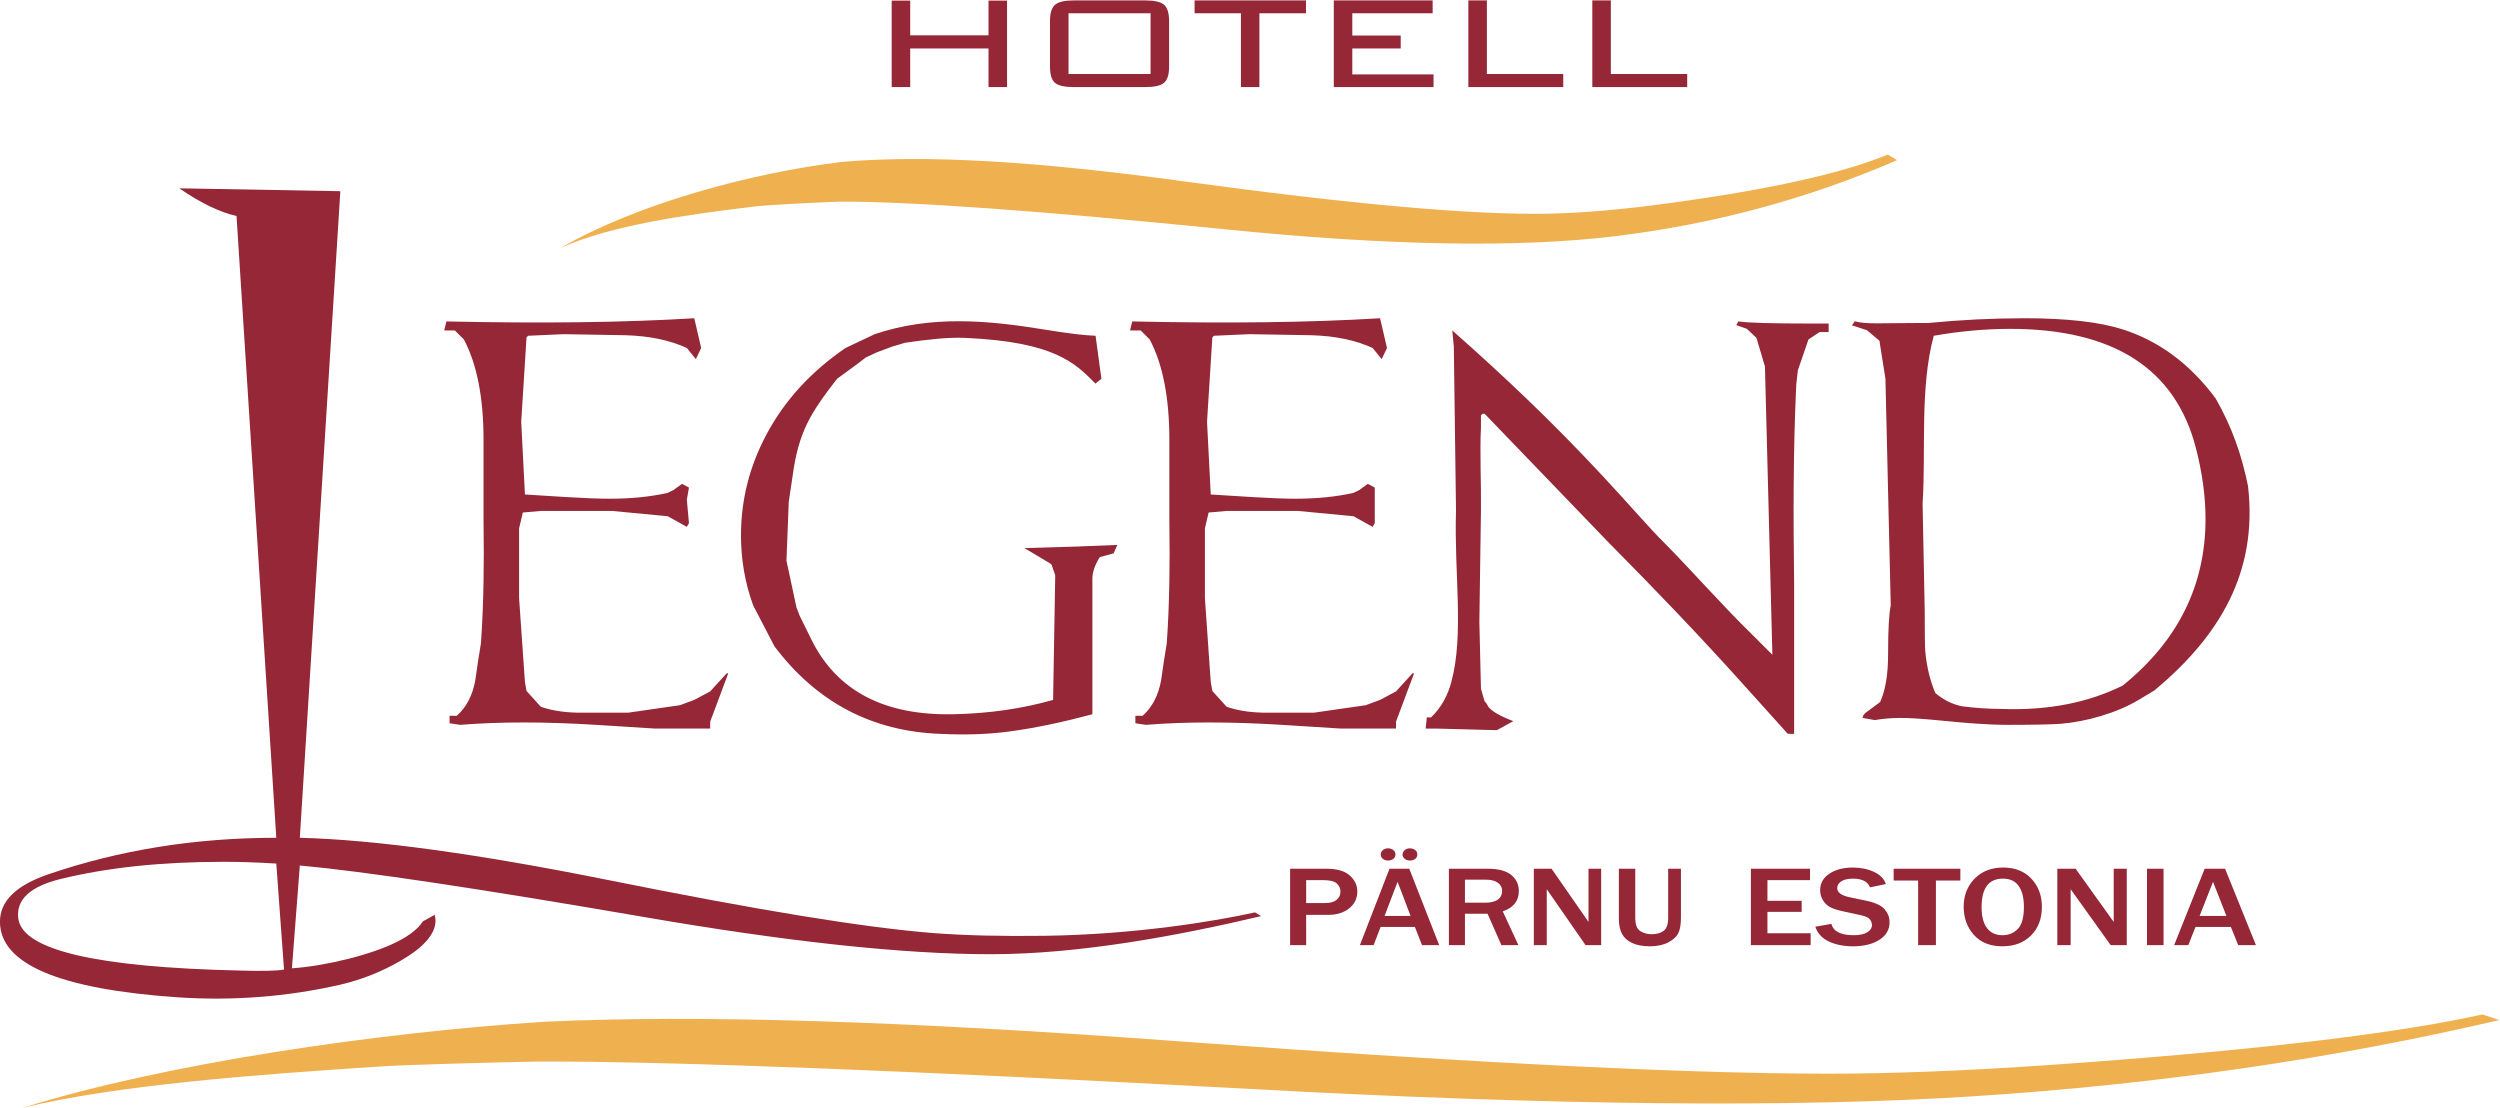
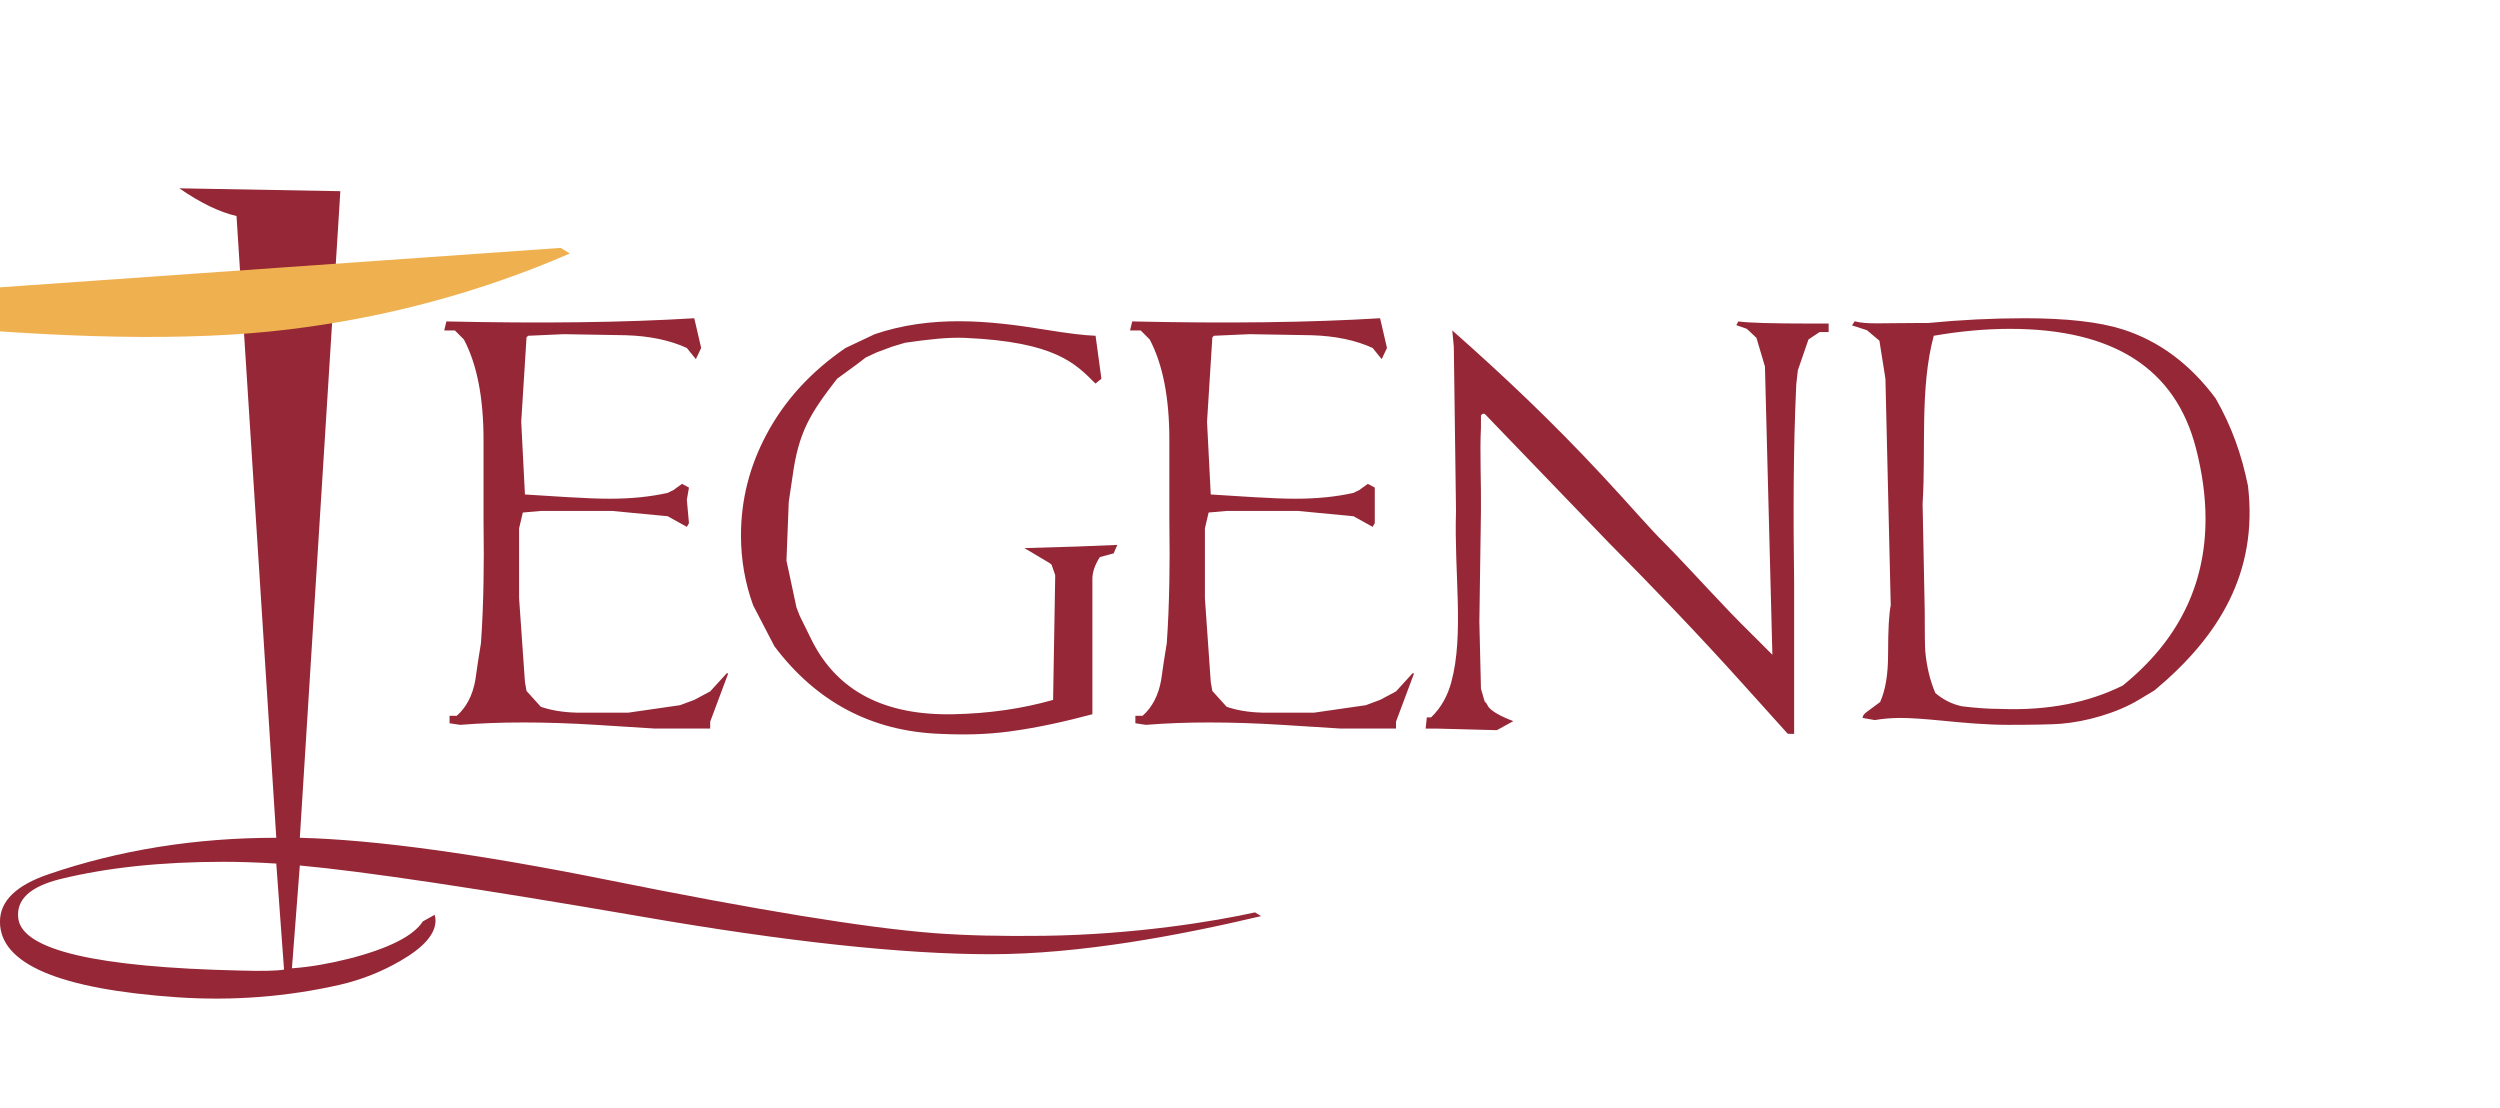
<svg xmlns="http://www.w3.org/2000/svg" xml:space="preserve" id="svg2" version="1.1" viewBox="73.13 180.72 975.71 432.29">
  <defs id="defs6" />
  <g transform="matrix(1.333,0,0,-1.333,0,793.701)" id="g10">
    <g id="g12">
      <path id="path14" style="fill:#952736;fill-opacity:1;fill-rule:evenodd;stroke:none" d="m 268.079,262.7 -5.284,-14.143 v -2.02 h -16.164 l -17.251,1.087 c -15.024,0.933 -28.287,0.933 -39.787,0 l -3.108,0.466 v 2.176 h 2.099 c 2.823,2.487 4.637,5.958 5.439,10.413 0.492,3.626 1.062,7.252 1.657,10.88 0.389,5.492 0.649,11.552 0.753,18.183 0.102,4.455 0.102,10.413 0,17.873 0,8.704 0,14.662 0,17.874 v 5.595 c 0,12.329 -1.917,22.121 -5.752,29.374 l -2.642,2.642 h -3.108 l 0.623,2.642 c 27.975,-0.623 52.169,-0.311 72.579,0.932 l 2.021,-8.704 -1.554,-3.263 -2.643,3.263 c -4.973,2.28 -10.931,3.523 -17.872,3.731 -6.01,0.104 -12.072,0.206 -18.184,0.31 l -10.413,-0.466 -0.466,-0.466 -1.553,-24.711 1.087,-21.293 c 1.762,-0.104 5.907,-0.362 12.434,-0.777 5.077,-0.31 9.221,-0.466 12.433,-0.466 6.217,0 11.863,0.57 16.941,1.71 l 0.932,0.466 c 0.725,0.311 1.087,0.519 1.087,0.622 l 2.176,1.553 2.021,-1.087 -0.623,-3.574 0.623,-6.839 -0.623,-1.089 -5.594,3.11 -16.32,1.553 h -20.825 l -5.284,-0.466 -1.089,-4.637 v -20.463 l 1.71,-24.505 0.466,-2.642 4.197,-4.637 c 3.005,-1.036 6.475,-1.606 10.413,-1.71 -5.388,0 -1.917,0 10.412,0 h 4.818 l 15.076,2.176 4.196,1.555 4.663,2.486 4.818,5.284 z m 113.922,37.611 -1.089,-2.486 -4.04,-1.089 c -1.45,-2.28 -2.176,-4.403 -2.176,-6.371 v -31.861 -7.771 c -7.875,-2.097 -15.987,-3.94 -24.322,-5.051 -6.778,-0.903 -13.316,-1.011 -20.127,-0.7 -20.102,0.725 -36.317,9.274 -48.646,25.645 l -6.218,11.967 c -2.382,6.528 -3.574,13.365 -3.574,20.515 0,10.361 2.487,20.204 7.46,29.529 5.284,9.947 13.004,18.392 23.158,25.334 l 8.548,4.04 c 16.488,5.584 33.13,4.072 49.889,1.321 6.63,-1.087 11.552,-1.683 14.764,-1.787 l 1.71,-12.589 -1.744,-1.408 c -5.796,5.803 -11.665,12.217 -38.172,13.376 -5.063,0.221 -10.932,-0.466 -17.562,-1.425 l -3.731,-1.113 -4.662,-1.736 -3.135,-1.476 -2.642,-2.021 -5.75,-4.197 c -7.878,-10.202 -11.268,-15.501 -13.055,-28.725 l -1.089,-7.305 -0.671,-17.229 2.924,-13.674 0.958,-2.487 3.627,-7.356 c 7.46,-14.713 21.24,-21.861 41.341,-21.448 10.362,0.207 20.102,1.606 29.219,4.197 l 0.621,36.523 -1.087,3.108 -0.621,0.466 -7.305,4.352 15.697,0.466 z m 86.878,-37.611 -5.284,-14.143 v -2.02 H 447.431 l -17.251,1.087 c -15.024,0.933 -28.287,0.933 -39.787,0 l -3.108,0.466 v 2.176 h 2.098 c 2.823,2.487 4.637,5.958 5.439,10.413 0.492,3.626 1.062,7.252 1.657,10.88 0.389,5.492 0.649,11.552 0.753,18.183 0.102,4.455 0.102,10.413 0,17.873 0,8.704 0,14.662 0,17.874 v 5.595 c 0,12.329 -1.917,22.121 -5.752,29.374 l -2.642,2.642 h -3.108 l 0.622,2.642 c 27.976,-0.623 52.169,-0.311 72.579,0.932 l 2.021,-8.704 -1.553,-3.263 -2.644,3.263 c -4.973,2.28 -10.931,3.523 -17.872,3.731 -6.01,0.104 -12.072,0.206 -18.185,0.31 l -10.413,-0.466 -0.466,-0.466 -1.553,-24.711 1.087,-21.293 c 1.762,-0.104 5.907,-0.362 12.434,-0.777 5.077,-0.31 9.221,-0.466 12.433,-0.466 6.216,0 11.863,0.57 16.941,1.71 l 0.932,0.466 c 0.725,0.311 1.087,0.519 1.087,0.622 l 2.176,1.553 2.021,-1.087 V 306.684 l -0.623,-1.089 -5.594,3.11 -16.32,1.553 h -20.825 l -5.284,-0.466 -1.089,-4.637 v -20.463 l 1.71,-24.505 0.466,-2.642 4.197,-4.637 c 3.005,-1.036 6.475,-1.606 10.413,-1.71 -5.388,0 -1.917,0 10.412,0 h 4.818 l 15.076,2.176 4.195,1.555 4.663,2.486 4.818,5.284 z m 121.382,99.935 h -2.642 l -3.263,-2.176 -3.11,-9.015 -0.466,-4.195 c -0.901,-19.25 -0.88,-38.559 -0.621,-58.438 v -4.818 -21.603 -13.056 -4.352 l -1.856,0.018 -13.841,15.368 c -12.47,13.847 -25.437,27.341 -38.544,40.565 l -36.368,37.766 h -0.621 l -0.467,-0.466 v -3.574 c -0.378,-7.09 0.109,-16.665 0,-24.401 l -0.466,-32.482 0.466,-19.583 1.089,-3.729 0.466,-0.466 0.621,-1.089 c 1.036,-1.347 3.472,-2.746 7.305,-4.196 l -4.818,-2.644 -17.873,0.468 -2.981,-0.019 0.339,3.283 h 1.244 c 3.108,3.004 4.872,6.478 5.907,10.257 3.832,13.982 0.811,32.095 1.399,50.201 l -0.639,48.025 -0.45,4.818 c 15.038,-13.303 28.932,-26.393 43.958,-42.533 8.217,-8.825 14.014,-15.645 18.159,-19.687 8.767,-8.911 16.851,-18.228 25.851,-26.991 l 5.75,-5.75 -2.176,84.393 -2.486,8.392 -2.798,2.642 -3.108,1.087 0.623,1.089 c 2.589,-0.415 9.791,-0.623 21.602,-0.623 h 4.818 z m 95.405,-104.918 -4.641,-2.787 c -6.427,-3.861 -15.493,-6.421 -22.846,-6.994 -2.281,-0.177 -7.356,-0.311 -15.231,-0.311 -6.539,0 -13.149,0.599 -19.661,1.244 -5.232,0.517 -9.195,0.777 -11.889,0.777 -2.693,0 -5.233,-0.207 -7.615,-0.623 l -3.574,0.623 c 0,0.517 0.31,1.036 0.932,1.553 l 4.195,3.108 c 1.555,3.419 2.332,8.083 2.332,13.988 0,7.15 0.259,11.916 0.776,14.299 l -1.554,66.363 -1.765,11.145 -3.641,3.061 -4.392,1.426 0.815,1.188 c 3.419,-0.932 7.947,-0.501 18.308,-0.501 h 3.108 c 9.636,0.932 19.064,1.398 28.287,1.398 12.329,0 21.914,-1.089 28.752,-3.263 10.674,-3.419 19.74,-10.155 27.2,-20.205 4.753,-8.318 7.593,-16.378 9.48,-25.643 2.949,-25.275 -8.374,-44.009 -27.375,-59.846 z m 12.144,70.881 c -5.982,23.312 -24.141,34.969 -54.447,34.969 -7.124,0 -14.584,-0.674 -22.329,-2.021 -4.136,-15.504 -2.238,-33.267 -3.263,-49.112 l 0.621,-31.395 c 0,-6.528 0.052,-10.465 0.155,-11.812 0.415,-4.558 1.4,-8.651 2.953,-12.278 2.28,-1.968 4.87,-3.263 7.771,-3.886 3.873,-0.481 7.607,-0.776 11.501,-0.776 13.47,-0.519 25.334,1.761 35.59,6.837 16.164,13.056 24.246,29.323 24.246,48.802 0,6.528 -0.932,13.418 -2.798,20.671" />
      <path id="path16" style="fill:#952736;fill-opacity:1;fill-rule:evenodd;stroke:none" d="m 344.879,180.467 c 26.169,0 55.182,5.479 79.215,11.155 l -1.779,1.093 c -11.82,-2.628 -35.393,-6.506 -61.69,-6.855 -12.429,-0.165 -23.246,0.093 -32.449,0.798 -19.93,1.547 -51.681,6.752 -95.206,15.521 -38.251,7.691 -68.342,11.818 -90.324,12.381 l 11.862,189.311 -47.146,0.844 c 6.236,-4.314 11.82,-6.987 16.748,-8.113 L 135.754,214.56 c -23.682,0 -45.925,-3.564 -66.729,-10.693 -9.464,-3.235 -14.174,-7.831 -14.174,-13.88 0,-12.38 17.315,-19.742 51.988,-22.134 16.18,-1.078 32.099,0.141 47.669,3.705 6.237,1.453 12.124,3.798 17.62,6.987 6.847,3.939 10.25,7.88 10.25,11.819 0,0.562 -0.088,1.124 -0.262,1.64 l -3.446,-1.922 c -2.748,-4.268 -10.031,-7.972 -21.85,-10.973 -5.8,-1.453 -11.296,-2.392 -16.486,-2.766 l 2.312,30.105 c 18.971,-1.735 52.335,-6.754 100.048,-14.96 42.48,-7.362 76.586,-11.019 102.186,-11.019 z m -209.125,26.542 2.268,-31.044 c -2.224,-0.374 -6.454,-0.469 -12.778,-0.28 -42.173,0.937 -63.85,6.002 -65.028,15.24 -0.698,5.486 3.402,9.332 12.256,11.536 13.738,3.377 29.657,5.065 47.8,5.065 4.275,0 9.421,-0.141 15.483,-0.516" />
-       <path id="path18" style="fill:#952736;fill-opacity:1;fill-rule:evenodd;stroke:none" d="m 315.935,434.35 v 25.324 h 5.425 v -10.171 h 22.923 v 10.171 h 5.425 v -25.324 h -5.425 v 11.319 h -22.923 v -11.319 z m 51.778,3.833 h 24.018 v 17.779 h -24.018 z m -5.426,15.522 c 0,2.325 0.498,3.913 1.492,4.761 0.996,0.849 2.849,1.267 5.561,1.267 h 20.763 c 2.712,0 4.567,-0.419 5.561,-1.267 0.994,-0.848 1.492,-2.436 1.492,-4.761 v -13.356 c 0,-2.325 -0.487,-3.903 -1.47,-4.741 -0.983,-0.839 -2.848,-1.258 -5.584,-1.258 H 369.341 c -2.758,0 -4.623,0.419 -5.595,1.248 -0.972,0.829 -1.459,2.405 -1.459,4.751 z m 61.306,2.256 v -21.611 h -5.403 v 21.611 h -13.574 v 3.772 h 32.619 v -3.772 z m 21.781,-21.611 v 25.383 h 28.946 v -3.772 h -23.521 v -6.519 h 14.174 v -3.773 h -14.174 v -7.606 h 23.782 v -3.713 z m 39.402,0 v 25.383 h 5.425 v -21.551 h 22.357 v -3.833 z m 36.294,0 v 25.383 h 5.425 v -21.551 h 22.357 v -3.833 z" />
-       <path id="path20" style="fill:#efb050;fill-opacity:1;fill-rule:evenodd;stroke:none" d="m 219.024,387.27 c 22.465,12.985 55.982,22 82.281,25.169 24.461,2.135 56.765,0.254 99.929,-5.655 49.123,-6.725 84.849,-9.943 107.122,-9.495 10.281,0.224 22.319,1.269 36.105,3.201 29.175,3.988 50.25,8.761 63.14,14.103 l 2.688,-1.639 c -26.177,-11.342 -53.768,-18.794 -82.828,-22.296 -28.431,-3.425 -66.633,-2.748 -114.467,2.114 -53.722,5.372 -91.224,8.094 -112.448,8.041 -6.766,-0.274 -20.196,-0.877 -24.943,-1.449 -20.147,-2.427 -41.626,-5.42 -56.58,-12.094" />
-       <path id="path22" style="fill:#efb050;fill-opacity:1;fill-rule:evenodd;stroke:none" d="m 61.553,135.513 c 41.632,12.985 103.743,22 152.482,25.169 45.33,2.135 105.195,0.254 185.185,-5.655 91.032,-6.725 157.239,-9.943 198.515,-9.495 19.053,0.224 41.36,1.269 66.909,3.201 54.066,3.988 93.122,8.761 117.01,14.103 l 4.981,-1.639 c -48.51,-11.342 -99.642,-18.795 -153.494,-22.296 -52.687,-3.425 -123.483,-2.748 -212.126,2.114 -99.556,5.372 -169.054,8.094 -208.385,8.042 -12.539,-0.274 -37.427,-0.877 -46.224,-1.449 -37.336,-2.427 -77.14,-5.42 -104.852,-12.094" />
-       <path id="path24" style="fill:#952736;fill-opacity:1;fill-rule:nonzero;stroke:none" d="m 437.288,183.13 h -4.699 v 22.367 h 10.686 c 3.049,0 5.308,-0.66 6.783,-1.975 1.469,-1.314 2.206,-2.869 2.206,-4.659 0,-2.047 -0.796,-3.703 -2.389,-4.967 -1.593,-1.27 -3.616,-1.902 -6.065,-1.902 h -6.522 z m 0,12.322 h 5.569 c 1.449,0 2.559,0.307 3.322,0.917 0.77,0.616 1.149,1.426 1.149,2.444 0,0.918 -0.352,1.7 -1.058,2.361 -0.711,0.654 -1.99,0.979 -3.838,0.979 h -5.144 z m 38.947,-12.322 h -5.026 l -2.089,5.325 h -10.04 l -2.043,-5.325 h -4.014 l 8.662,22.367 h 5.79 z m -8.376,8.552 -3.805,9.984 -3.806,-9.984 z m -6.612,16.215 c -0.614,0 -1.116,0.173 -1.521,0.52 -0.405,0.341 -0.601,0.755 -0.601,1.236 0,0.481 0.196,0.907 0.594,1.27 0.392,0.363 0.901,0.548 1.528,0.548 0.587,0 1.096,-0.162 1.527,-0.481 0.438,-0.325 0.653,-0.761 0.653,-1.32 0,-0.548 -0.215,-0.979 -0.64,-1.298 -0.43,-0.313 -0.94,-0.475 -1.54,-0.475 z m 6.403,0 c -0.62,0 -1.135,0.179 -1.533,0.526 -0.405,0.353 -0.608,0.761 -0.608,1.23 0,0.481 0.203,0.907 0.608,1.27 0.398,0.363 0.914,0.548 1.533,0.548 0.575,0 1.084,-0.162 1.521,-0.481 0.444,-0.325 0.66,-0.761 0.66,-1.32 0,-0.548 -0.209,-0.979 -0.639,-1.298 -0.425,-0.313 -0.941,-0.475 -1.542,-0.475 z m 31.774,-24.767 h -4.975 l -4.053,9.195 h -6.62 v -9.195 h -4.7 v 22.367 h 11.32 c 3.146,0 5.464,-0.61 6.939,-1.829 1.482,-1.214 2.219,-2.791 2.219,-4.726 0,-2.869 -1.566,-4.849 -4.706,-5.929 z m -15.648,12.423 h 5.856 c 1.691,0 2.958,0.302 3.787,0.917 0.828,0.61 1.24,1.454 1.24,2.522 0,0.985 -0.405,1.779 -1.221,2.383 -0.816,0.61 -1.958,0.912 -3.427,0.912 h -6.234 z m 39.881,-12.423 h -4.57 l -9.909,14.291 c -0.15,0.218 -0.399,0.57 -0.745,1.063 -0.156,0.218 -0.391,0.565 -0.705,1.034 v -16.388 h -3.786 v 22.367 h 5.197 l 9.145,-13.172 c 0.072,-0.112 0.627,-0.912 1.664,-2.411 v 15.583 h 3.709 z m 23.358,22.367 v -14.369 c 0,-1.946 -0.255,-3.44 -0.77,-4.491 -0.509,-1.046 -1.495,-1.952 -2.95,-2.713 -1.463,-0.76 -3.245,-1.135 -5.347,-1.141 -2.128,0.006 -3.878,0.33 -5.248,0.985 -1.371,0.654 -2.357,1.555 -2.958,2.696 -0.6,1.141 -0.901,2.601 -0.901,4.369 v 14.665 h 4.804 v -14.369 c 0,-1.969 0.477,-3.261 1.443,-3.876 0.96,-0.621 2.083,-0.929 3.355,-0.929 1.469,0 2.637,0.33 3.518,0.996 0.881,0.66 1.319,1.93 1.319,3.809 v 14.369 z" />
-       <path id="path26" style="fill:#952736;fill-opacity:1;fill-rule:nonzero;stroke:none" d="m 584.99,183.13 h -17.494 v 22.367 h 17.319 v -3.328 h -12.471 v -6.063 h 10.02 v -3.244 h -10.02 v -6.259 h 12.646 z m 1.367,5.392 4.713,0.833 c 0.566,-2.215 2.734,-3.322 6.512,-3.322 1.717,0 3.043,0.28 3.973,0.85 0.93,0.565 1.387,1.27 1.387,2.114 0,0.61 -0.209,1.175 -0.626,1.695 -0.424,0.52 -1.327,0.929 -2.707,1.22 l -5.144,1.118 c -1.765,0.381 -3.064,0.817 -3.906,1.298 -0.842,0.487 -1.522,1.175 -2.027,2.058 -0.505,0.884 -0.761,1.829 -0.761,2.836 0,1.996 0.895,3.602 2.687,4.81 1.791,1.208 4.073,1.812 6.862,1.812 2.316,0 4.383,-0.425 6.208,-1.264 1.818,-0.839 2.983,-2.03 3.482,-3.574 l -4.619,-0.951 c -0.707,1.695 -2.364,2.539 -4.969,2.539 -1.515,0 -2.667,-0.257 -3.461,-0.783 -0.795,-0.526 -1.192,-1.191 -1.192,-2.002 0,-1.276 1.246,-2.17 3.744,-2.685 l 4.579,-0.951 c 2.774,-0.576 4.633,-1.432 5.582,-2.562 0.949,-1.135 1.421,-2.383 1.421,-3.747 0,-2.193 -0.997,-3.927 -2.99,-5.185 -1.992,-1.264 -4.571,-1.891 -7.743,-1.896 -2.666,0.006 -5.003,0.47 -7.01,1.399 -2.006,0.928 -3.339,2.371 -3.993,4.34 z m 35.312,-5.392 h -5.206 v 18.91 h -7.164 v 3.457 h 19.527 v -3.457 h -7.157 z m 19.467,-0.347 c -3.576,0.006 -6.363,1.119 -8.357,3.345 -1.986,2.232 -2.983,4.983 -2.983,8.261 0,3.256 1.057,5.979 3.171,8.166 2.122,2.192 4.916,3.289 8.383,3.289 3.501,0 6.269,-1.096 8.296,-3.289 2.034,-2.187 3.05,-4.928 3.05,-8.217 0,-3.451 -1.057,-6.242 -3.165,-8.367 -2.114,-2.125 -4.908,-3.183 -8.396,-3.188 z m 0.04,3.25 c 1.752,0 3.226,0.599 4.438,1.801 1.212,1.202 1.818,3.378 1.818,6.538 0,2.567 -0.505,4.581 -1.502,6.035 -0.996,1.46 -2.552,2.187 -4.652,2.187 -4.161,0 -6.235,-2.78 -6.235,-8.339 0,-2.696 0.525,-4.743 1.589,-6.136 1.057,-1.393 2.572,-2.086 4.545,-2.086 z m 36.376,-2.903 h -4.714 l -10.222,14.291 c -0.155,0.218 -0.411,0.57 -0.768,1.063 -0.161,0.218 -0.403,0.565 -0.727,1.034 v -16.388 h -3.905 v 22.367 h 5.36 l 9.434,-13.172 c 0.074,-0.112 0.646,-0.912 1.717,-2.411 v 15.583 h 3.825 z m 10.767,0 h -4.848 v 22.367 h 4.848 z m 27.049,0 h -5.185 l -2.154,5.325 h -10.357 l -2.108,-5.325 h -4.141 l 8.936,22.367 h 5.973 z m -8.639,8.552 -3.925,9.984 -3.926,-9.984 z" />
+       <path id="path20" style="fill:#efb050;fill-opacity:1;fill-rule:evenodd;stroke:none" d="m 219.024,387.27 l 2.688,-1.639 c -26.177,-11.342 -53.768,-18.794 -82.828,-22.296 -28.431,-3.425 -66.633,-2.748 -114.467,2.114 -53.722,5.372 -91.224,8.094 -112.448,8.041 -6.766,-0.274 -20.196,-0.877 -24.943,-1.449 -20.147,-2.427 -41.626,-5.42 -56.58,-12.094" />
    </g>
  </g>
</svg>